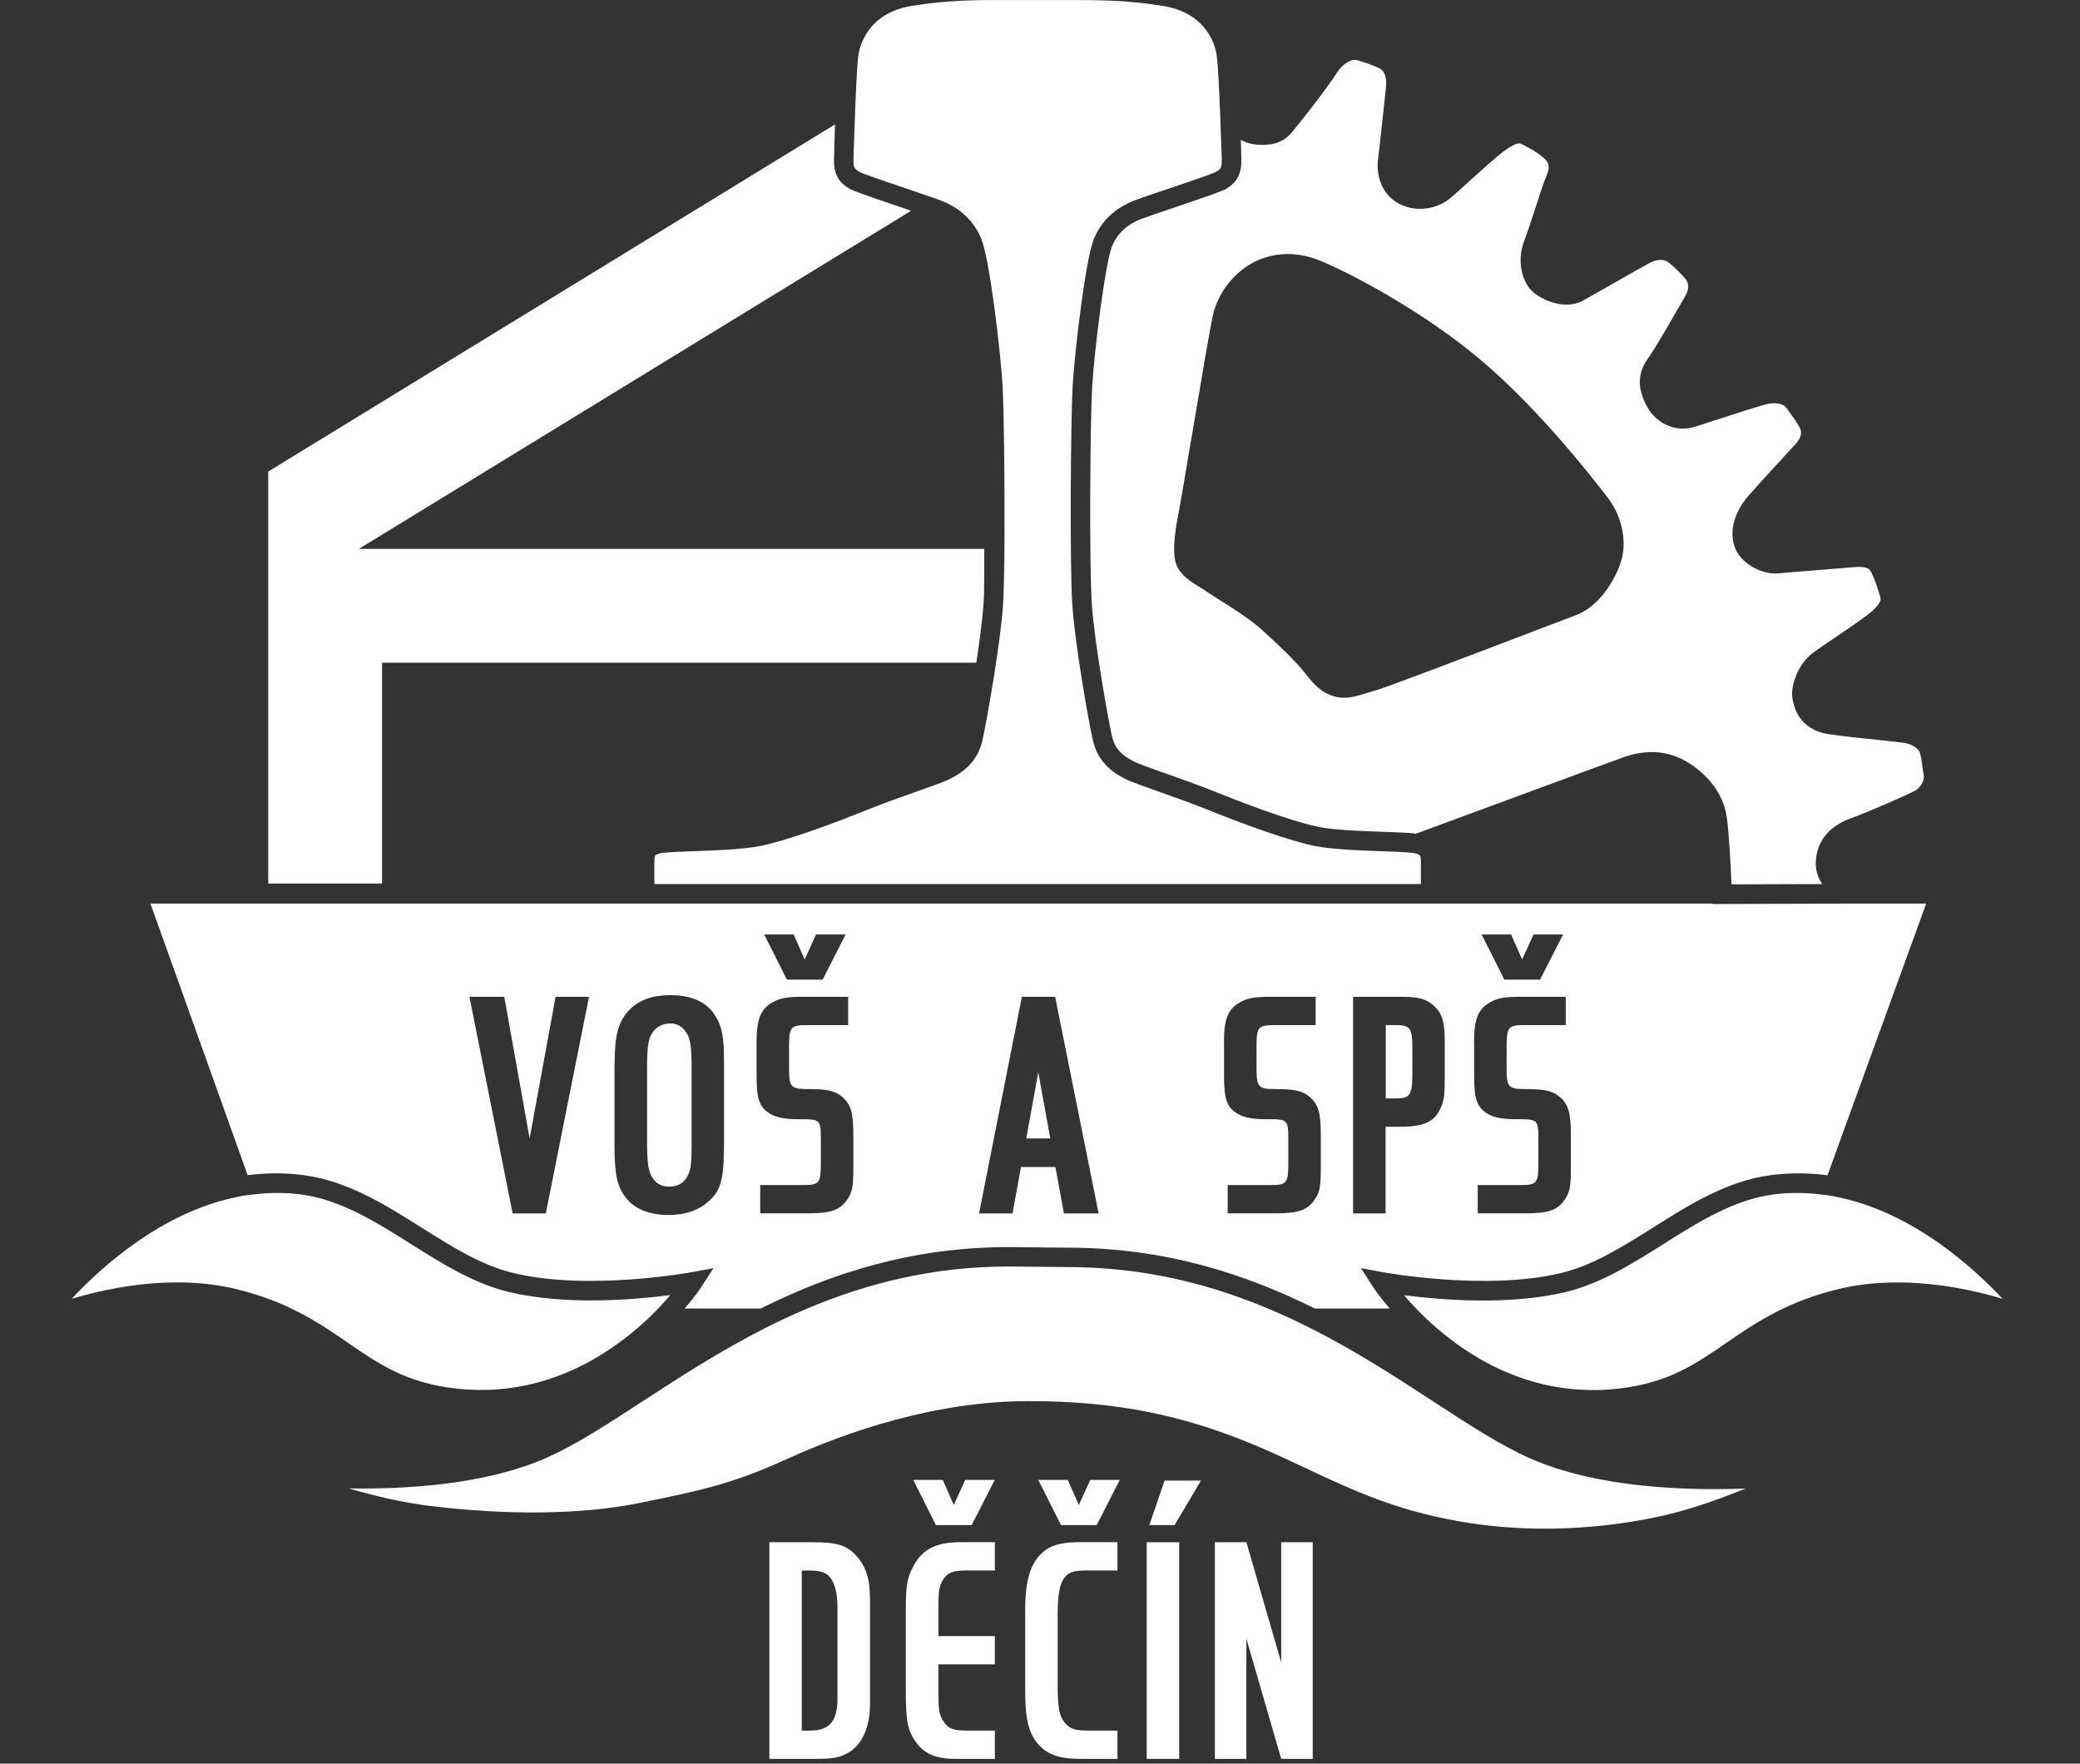
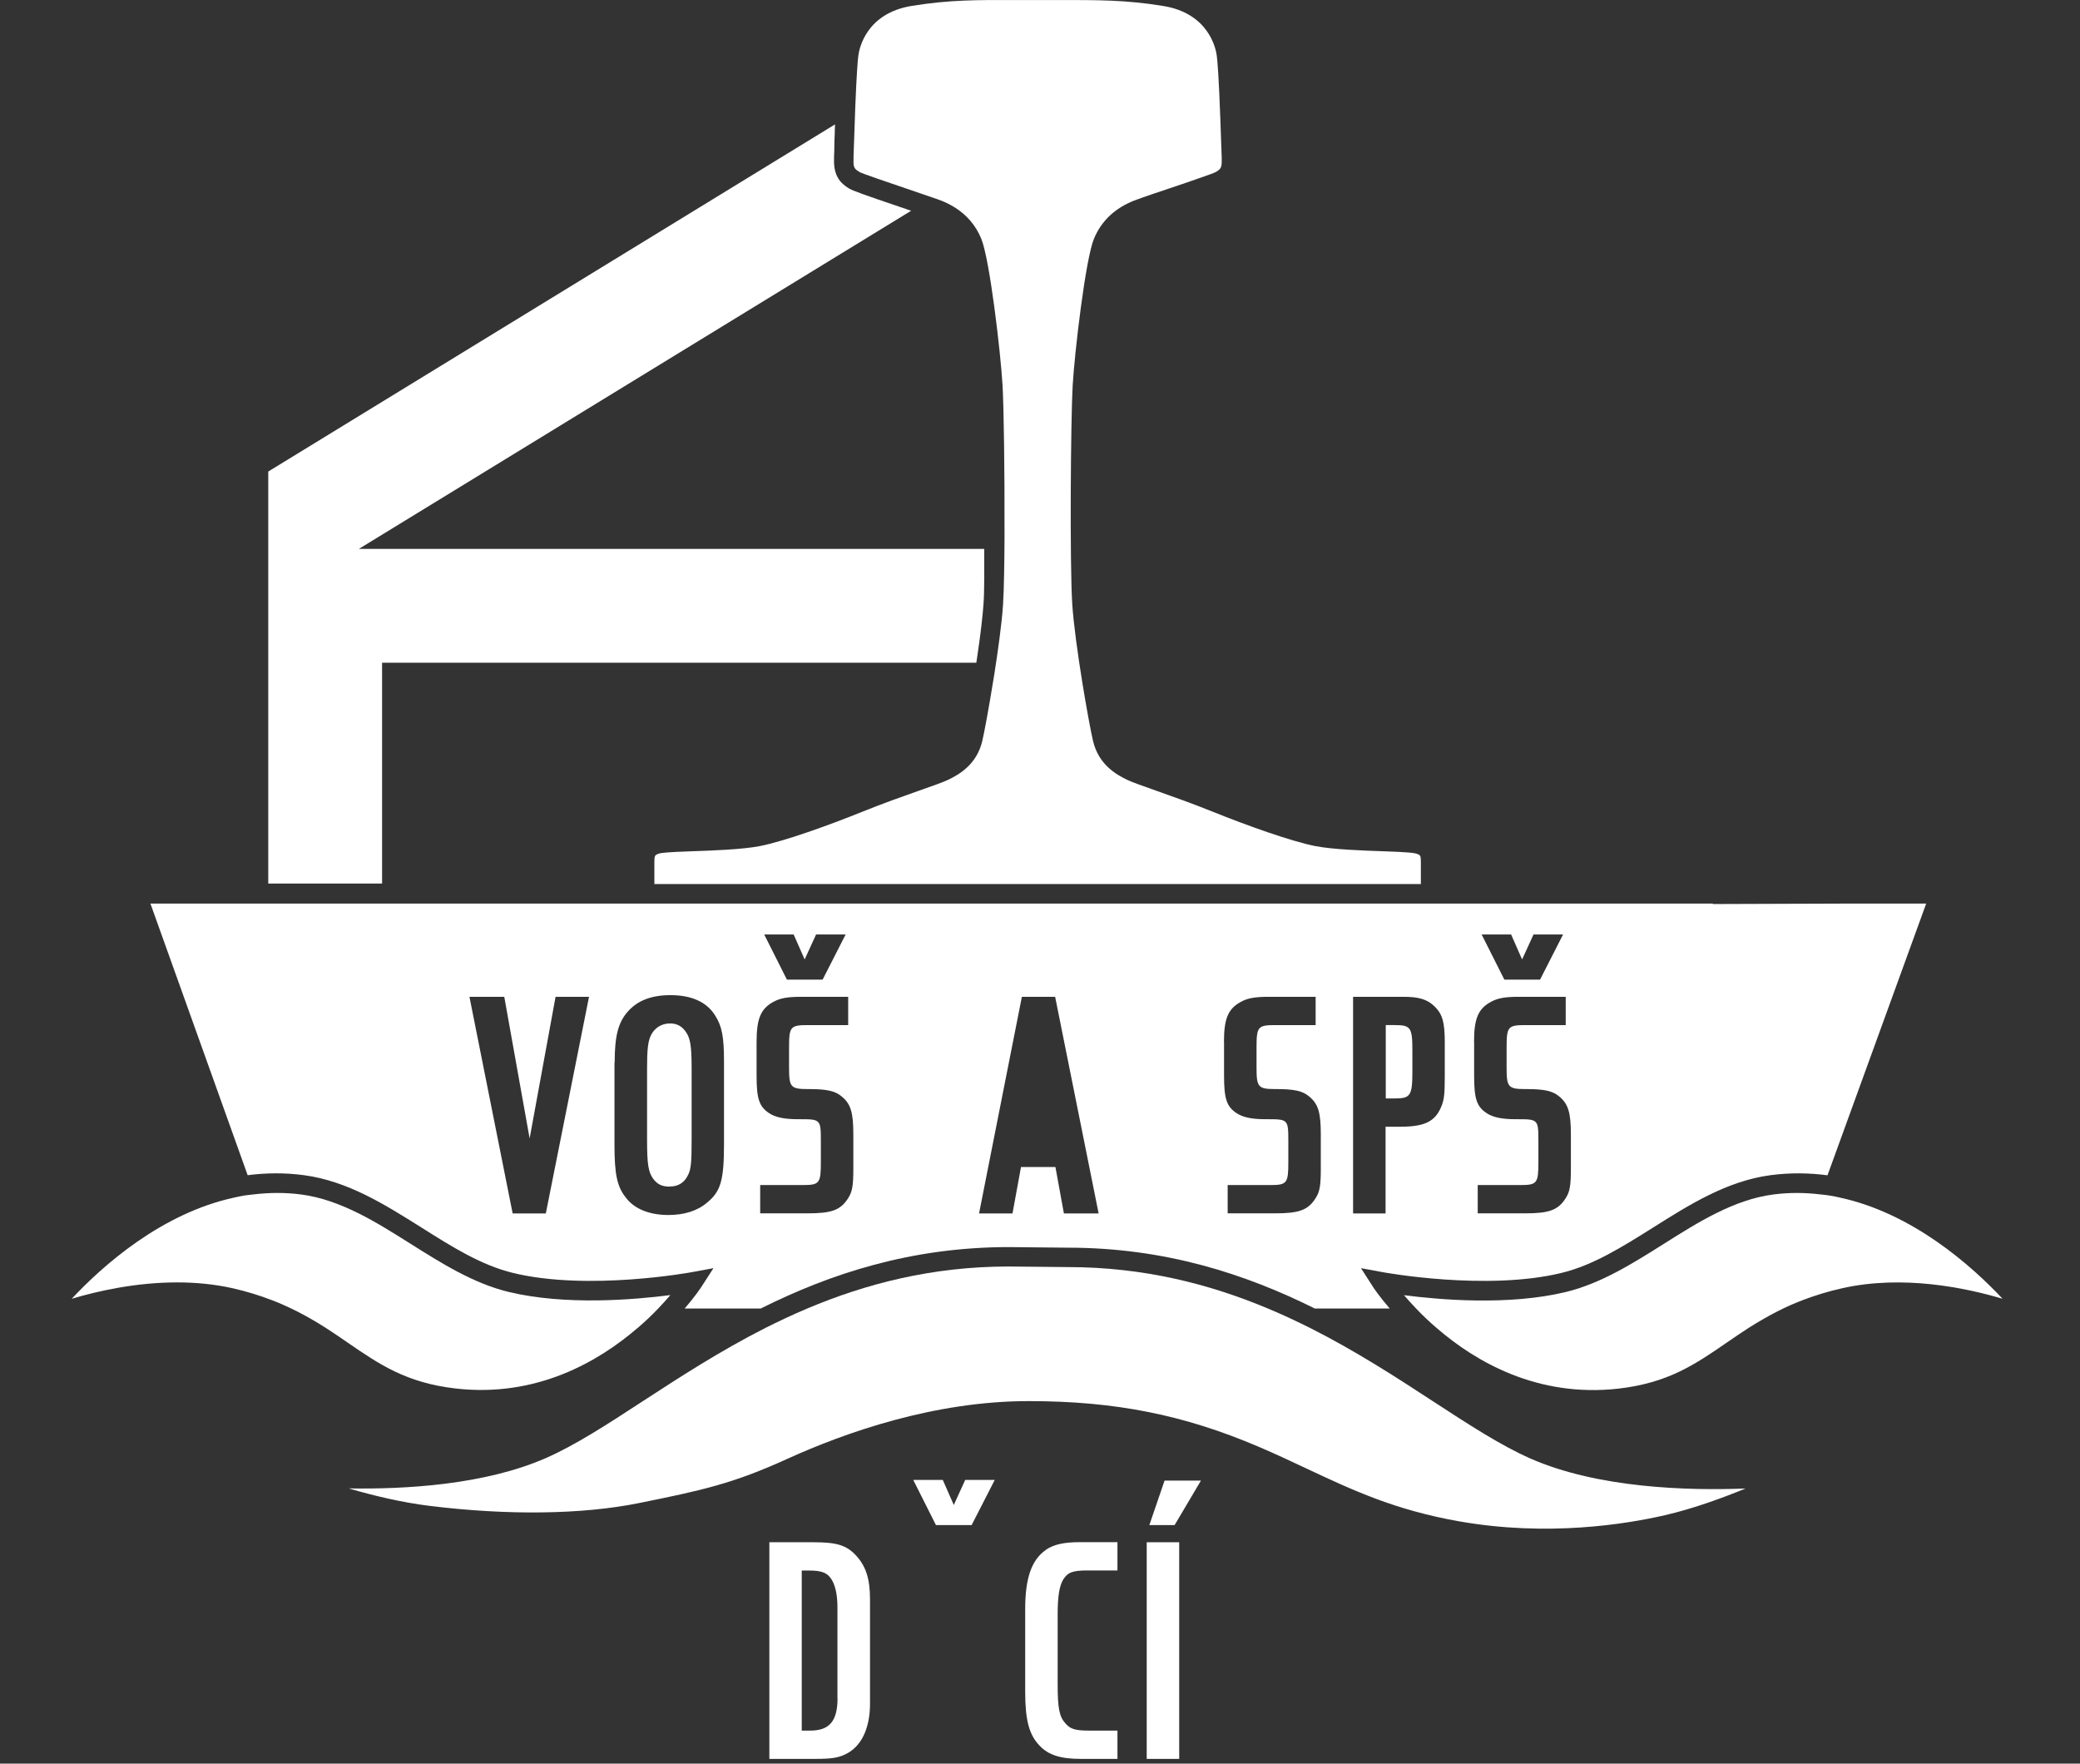
<svg xmlns="http://www.w3.org/2000/svg" width="100%" height="100%" viewBox="0 0 276 234" version="1.1" xml:space="preserve" style="fill-rule:evenodd;clip-rule:evenodd;stroke-linejoin:round;stroke-miterlimit:2;">
  <rect x="0" y="0" width="276" height="234" fill="#333333" stroke="none" />
  <g>
    <path d="M187.413,142.168l0,-2.756c0,-3.106 -0.22,-3.404 -2.368,-3.404l-1.165,-0l0,9.732l1.255,0c2.02,0 2.278,-0.388 2.278,-3.572Z" style="fill:#fff;fill-rule:nonzero;" />
    <path d="M88.888,157.427c1.165,0 1.98,-0.556 2.459,-1.63c0.349,-0.738 0.427,-1.683 0.427,-4.53l-0,-9.486c-0,-2.925 -0.168,-4.012 -0.738,-4.828c-0.517,-0.776 -1.203,-1.164 -2.109,-1.164c-1.165,-0 -2.11,0.608 -2.589,1.643c-0.349,0.777 -0.478,1.812 -0.478,4.271l-0,9.486c-0,3.313 0.168,4.31 0.815,5.216c0.556,0.737 1.165,1.035 2.2,1.035l0.013,-0.013Z" style="fill:#fff;fill-rule:nonzero;" />
    <path d="M40.356,155.926c5.785,0.777 10.742,3.909 15.556,6.937c4.103,2.588 7.96,5.022 12.217,6.044c9.927,2.394 23.464,-0.078 23.593,-0.103l2.951,-0.544l-1.631,2.523c0,0 -0.776,1.191 -2.2,2.835l10.095,-0c9.189,-4.595 19.917,-8.154 32.924,-8.154l7.855,0.078c12.929,0 23.606,3.52 32.756,8.076l9.939,-0c-1.424,-1.644 -2.174,-2.796 -2.2,-2.835l-1.618,-2.523l2.951,0.544c0.142,0.025 13.679,2.497 23.593,0.103c4.258,-1.022 8.127,-3.469 12.23,-6.044c4.801,-3.028 9.771,-6.16 15.543,-6.937c2.627,-0.349 5.163,-0.31 7.584,0.013l13.097,-36.055l-9.512,-0l-18.805,0.064l-0,-0.064l-207.314,-0l12.903,36.042c2.394,-0.31 4.905,-0.349 7.493,0Zm160.155,-31.94l1.462,3.313l1.514,-3.313l3.921,0l-3.054,5.992l-4.737,-0l-3.015,-5.992l3.921,0l-0.012,0Zm-4.918,14.262c-0,-3.106 0.556,-4.439 2.29,-5.345c0.867,-0.479 1.89,-0.647 3.624,-0.647l6.251,-0l0,3.753l-5.345,0c-2.33,0 -2.498,0.22 -2.498,2.977l0,2.717c0,2.537 0.22,2.796 2.498,2.796l0.22,-0c2.278,-0 3.403,0.259 4.219,0.945c1.242,0.996 1.592,2.161 1.592,5.085l-0,4.478c-0,2.278 -0.13,3.106 -0.686,3.961c-0.997,1.592 -2.2,2.019 -5.384,2.019l-6.29,-0l0,-3.753l5.682,-0c2.2,-0 2.368,-0.259 2.368,-3.055l0,-2.756c0,-2.886 -0.039,-2.925 -2.756,-2.925l-0.298,-0c-1.812,-0 -3.015,-0.259 -3.831,-0.816c-1.294,-0.867 -1.643,-1.889 -1.643,-4.956l-0,-4.478l-0.013,-0Zm-16.048,-5.992l6.691,-0c2.07,-0 3.183,0.349 4.141,1.294c1.035,1.035 1.333,2.071 1.333,4.789l0,4.477c0,2.459 -0.091,3.106 -0.479,4.051c-0.815,1.941 -2.2,2.627 -5.435,2.627l-1.941,0l-0,11.506l-4.31,-0l-0,-28.744Zm-17.135,5.992c0,-3.106 0.556,-4.439 2.291,-5.345c0.867,-0.479 1.889,-0.647 3.624,-0.647l6.25,-0l0,3.753l-5.344,0c-2.33,0 -2.498,0.22 -2.498,2.977l-0,2.717c-0,2.537 0.22,2.796 2.498,2.796l0.219,-0c2.278,-0 3.404,0.259 4.219,0.945c1.256,0.996 1.592,2.161 1.592,5.085l0,4.478c0,2.278 -0.129,3.106 -0.686,3.961c-0.996,1.592 -2.2,2.019 -5.384,2.019l-6.289,-0l-0,-3.753l5.681,-0c2.2,-0 2.369,-0.259 2.369,-3.055l-0,-2.756c-0,-2.886 -0.039,-2.925 -2.757,-2.925l-0.298,-0c-1.812,-0 -3.015,-0.259 -3.83,-0.816c-1.295,-0.867 -1.644,-1.889 -1.644,-4.956l0,-4.478l-0.013,-0Zm-26.815,-5.992l4.413,-0l5.772,28.744l-4.607,-0l-1.126,-6.161l-4.569,0l-1.126,6.161l-4.439,-0l5.682,-28.744Zm-30.284,-8.27l1.462,3.313l1.515,-3.313l3.921,0l-3.054,5.992l-4.737,-0l-3.015,-5.992l3.921,0l-0.013,0Zm-4.918,14.262c0,-3.106 0.557,-4.439 2.278,-5.345c0.867,-0.479 1.889,-0.647 3.624,-0.647l6.251,-0l-0,3.753l-5.346,0c-2.329,0 -2.497,0.22 -2.497,2.977l-0,2.717c-0,2.537 0.22,2.796 2.497,2.796l0.22,-0c2.278,-0 3.404,0.259 4.22,0.945c1.255,0.996 1.592,2.161 1.592,5.085l-0,4.478c-0,2.278 -0.13,3.106 -0.686,3.961c-0.997,1.592 -2.2,2.019 -5.384,2.019l-6.29,-0l0,-3.753l5.682,-0c2.2,-0 2.368,-0.259 2.368,-3.055l-0,-2.756c-0,-2.886 -0.039,-2.925 -2.757,-2.925l-0.297,-0c-1.812,-0 -3.016,-0.259 -3.831,-0.816c-1.294,-0.867 -1.644,-1.889 -1.644,-4.956l0,-4.478Zm-18.83,2.718c0,-3.533 0.479,-5.345 1.76,-6.769c1.294,-1.462 3.145,-2.161 5.643,-2.161c2.795,-0 4.827,0.906 5.94,2.718c0.906,1.423 1.165,2.847 1.165,6.121l-0,10.897c-0,4.789 -0.428,6.29 -2.2,7.752c-1.295,1.126 -3.055,1.682 -5.177,1.682c-2.537,0 -4.568,-0.815 -5.694,-2.368c-1.127,-1.424 -1.463,-3.106 -1.463,-6.937l0,-10.948l0.026,0.013Zm-14.65,-8.71l3.365,18.791l3.442,-18.791l4.439,-0l-5.733,28.744l-4.4,-0l-5.733,-28.744l4.62,-0Z" style="fill:#fff;fill-rule:nonzero;" />
-     <path d="M137.77,142.258l-1.592,8.788l3.184,-0l-1.592,-8.788Z" style="fill:#fff;fill-rule:nonzero;" />
-     <path d="M151.449,29.032c-1.916,0.764 -3.197,1.954 -3.896,3.65c-0.867,2.109 -2.329,13.615 -2.627,18.61c-0.272,4.491 -0.401,23.489 -0.052,28.769c0.324,5.048 2.2,15.595 2.692,17.679c0.375,1.553 1.294,2.549 3.184,3.43c0.569,0.258 1.85,0.711 3.481,1.294c2.174,0.763 4.892,1.721 7.739,2.873c5.397,2.174 10.535,3.895 13.097,4.4c2.123,0.414 6.044,0.543 8.646,0.634c0.815,0.026 1.514,0.052 2.005,0.078c0.272,0.013 0.518,0.026 0.751,0.038c0.078,0 0.142,0 0.22,0.013c0.168,0 0.324,0.026 0.479,0.039c0.065,0 0.129,0 0.194,0.013c0.168,0.013 0.324,0.039 0.466,0.052l0.091,0c1.967,-0.725 26.051,-9.629 27.656,-10.185c0.997,-0.35 2.239,-0.634 3.611,-0.634c1.372,-0 2.95,0.31 4.478,1.19c3.002,1.734 4.995,4.401 5.448,7.325c0.311,1.967 0.544,6.678 0.647,8.982l0,0.052l12.036,-0.039l-0,-0.013c-0.518,-0.751 -0.854,-1.657 -0.854,-2.666c-0,-1.993 0.828,-4.672 4.737,-6.083c2.484,-0.893 7.415,-3.08 8.437,-3.623c0.712,-0.376 1.269,-1.359 1.152,-2.032c-0.09,-0.505 -0.142,-0.919 -0.194,-1.307c-0.078,-0.596 -0.142,-1.062 -0.311,-1.683c-0.129,-0.505 -0.983,-1.152 -2.044,-1.32c-0.596,-0.091 -1.967,-0.233 -3.559,-0.401c-2.162,-0.22 -4.62,-0.479 -6.393,-0.738c-4.142,-0.608 -4.724,-3.701 -4.918,-4.723c-0.311,-1.683 0.763,-4.621 2.666,-6.057c0.569,-0.427 1.669,-1.178 2.886,-1.993c1.825,-1.242 4.322,-2.925 5.008,-3.572c1.204,-1.126 1.204,-1.501 1.074,-1.941c-0.453,-1.566 -0.944,-2.861 -1.32,-3.43c-0.116,-0.181 -0.401,-0.621 -2.148,-0.466c-0.686,0.065 -2.252,0.181 -3.96,0.324c-2.459,0.194 -5.229,0.414 -6.07,0.505c-1.941,0.206 -4.762,-1.088 -5.707,-3.262c-0.893,-2.096 -0.233,-4.788 1.721,-7.027c1.449,-1.644 4.439,-4.892 5.72,-6.29l0.492,-0.531c1.023,-1.112 0.841,-1.811 0.544,-2.342c-0.401,-0.712 -1.036,-1.579 -1.592,-2.343l-0.181,-0.246c-0.272,-0.362 -1.243,-0.737 -2.563,-0.413c-1.165,0.297 -4.102,1.255 -6.471,2.018c-1.216,0.402 -2.316,0.751 -3.041,0.984c-2.796,0.867 -5.319,-0.686 -6.354,-2.679c-0.57,-1.074 -1.89,-3.585 0.09,-6.341c1.036,-1.437 3.119,-5.099 4.245,-7.054c0.324,-0.569 0.582,-1.022 0.751,-1.294c0.233,-0.401 0.712,-1.423 -0.013,-2.278c-0.906,-1.061 -1.644,-1.695 -2.239,-2.174c-0.453,-0.362 -1.372,-0.53 -2.576,0.13c-0.957,0.517 -2.911,1.63 -4.775,2.692c-1.67,0.944 -3.262,1.863 -4.051,2.29c-2.174,1.191 -5.112,0.052 -6.51,-1.126c-1.41,-1.19 -2.316,-4.012 -1.203,-6.885c0.427,-1.1 0.957,-2.73 1.462,-4.296c0.557,-1.722 1.087,-3.365 1.489,-4.336c0.569,-1.359 0.168,-1.838 -0.402,-2.329c-0.944,-0.816 -1.747,-1.23 -2.847,-1.799c-0.362,-0.181 -0.673,-0.35 -2.42,0.919c-0.97,0.711 -3.028,2.575 -4.698,4.076c-1.074,0.984 -2.006,1.825 -2.498,2.226c-1.501,1.217 -4.232,1.954 -6.69,0.673c-2.498,-1.307 -3.081,-3.999 -2.796,-6.082c0.207,-1.489 0.777,-6.963 0.997,-9.021l0.052,-0.53c0.103,-1.023 -0.207,-1.981 -0.751,-2.265c-0.945,-0.505 -2.304,-0.945 -3.184,-1.178c-0.53,-0.142 -1.708,0.311 -2.588,1.695c-1.178,1.89 -5.06,6.834 -6.005,7.934c-1.398,1.63 -3.132,1.721 -4.789,1.579c-0.712,-0.065 -1.371,-0.298 -1.954,-0.609c0,0.22 0.013,0.427 0.026,0.622l-0,0.22c0.013,0.582 0.039,1.074 0.039,1.436l-0,0.337c0.091,2.549 -1.255,3.39 -1.98,3.856c-0.479,0.298 -2.123,0.88 -6.821,2.472c-1.941,0.66 -3.779,1.281 -4.452,1.54l-0.012,-0.013Zm6.587,29.468c1.229,-7.312 2.627,-15.594 2.964,-16.927c0.634,-2.524 2.407,-4.957 4.646,-6.368c2.705,-1.708 6.095,-1.967 9.292,-0.711c3.481,1.359 13.822,6.652 21.833,13.511c5.125,4.4 10.638,10.366 16.358,17.756l0.194,0.259c1.954,2.511 2.64,6.005 1.708,8.684c-0.854,2.484 -2.911,5.784 -5.901,6.91c-0.531,0.195 -1.993,0.764 -3.986,1.515c-10.198,3.895 -21.199,8.088 -22.622,8.476c-0.376,0.104 -0.738,0.22 -1.087,0.324c-1.048,0.324 -2.045,0.647 -3.093,0.647c-0.428,0 -0.868,-0.052 -1.308,-0.181c-1.811,-0.505 -2.821,-1.773 -3.792,-2.99c-0.168,-0.207 -0.336,-0.427 -0.517,-0.634c-0.971,-1.165 -2.705,-2.873 -5.306,-5.228c-1.592,-1.437 -3.922,-2.899 -5.617,-3.96c-0.699,-0.44 -1.281,-0.803 -1.669,-1.074c-0.298,-0.221 -0.635,-0.415 -0.971,-0.622c-1.165,-0.725 -2.472,-1.54 -3.028,-2.886c-0.531,-1.294 -0.441,-3.52 0.31,-7.234c0.168,-0.867 0.828,-4.75 1.579,-9.254l0.013,-0.013Z" style="fill:#fff;fill-rule:nonzero;" />
    <path d="M50.698,87.93l78.853,0c0.052,-0.349 0.104,-0.699 0.156,-1.061c-0,-0.052 0.013,-0.116 0.026,-0.168c0.038,-0.311 0.091,-0.621 0.129,-0.932c0.013,-0.117 0.026,-0.233 0.052,-0.337c0.039,-0.258 0.064,-0.517 0.103,-0.776c0.013,-0.13 0.039,-0.259 0.052,-0.401c0.026,-0.246 0.065,-0.492 0.091,-0.738c0.013,-0.129 0.039,-0.272 0.051,-0.401c0.026,-0.246 0.052,-0.479 0.078,-0.712c0.013,-0.129 0.026,-0.259 0.039,-0.375c0.026,-0.246 0.052,-0.492 0.078,-0.725c-0,-0.104 0.025,-0.207 0.025,-0.298c0.026,-0.336 0.052,-0.647 0.078,-0.958c0,-0.18 0.026,-0.387 0.039,-0.62l0,-0.182c0,-0.181 0.013,-0.362 0.026,-0.556l0,-0.246c0,-0.194 0.013,-0.388 0.013,-0.595l-0,-0.337c-0,-0.194 -0,-0.401 0.013,-0.608l-0,-4.077l-82.983,0l73.29,-44.869c-0.065,-0.026 -0.13,-0.052 -0.208,-0.065c-0.388,-0.129 -0.802,-0.271 -1.216,-0.414c-4.698,-1.592 -6.342,-2.174 -6.82,-2.472c-0.725,-0.453 -2.084,-1.307 -1.993,-3.856l-0,-0.401c0.013,-0.156 0.026,-0.337 0.026,-0.544c-0,-0.155 -0,-0.311 0.012,-0.479l0,-0.362c0,-0.168 0,-0.324 0.013,-0.518c0,-0.323 0.026,-0.66 0.039,-1.009l0,-0.091c0,-0.362 0.026,-0.738 0.039,-1.126l-0,-0.116l-75.205,46.059l0,54.666l15.104,0l-0,-29.3Z" style="fill:#fff;fill-rule:nonzero;" />
    <path d="M114.033,22.82c0.466,0.246 3.961,1.424 6.277,2.213c1.631,0.557 3.158,1.074 4.038,1.385c0.207,0.078 0.401,0.142 0.531,0.194c0.634,0.246 1.203,0.544 1.747,0.867c1.657,1.023 2.86,2.433 3.585,4.206c1.126,2.744 2.562,15.052 2.821,19.439c0.168,2.925 0.285,11.608 0.259,19.115l-0,1.307c-0.013,2.847 -0.065,6.665 -0.194,8.671c-0.169,2.627 -0.725,6.458 -1.152,9.201c-0.052,0.363 -0.116,0.725 -0.181,1.088c-0.57,3.533 -1.165,6.729 -1.424,7.816c-0.725,3.055 -2.976,4.413 -4.607,5.177c-0.673,0.311 -1.954,0.764 -3.727,1.385c-2.162,0.763 -4.84,1.708 -7.623,2.834c-4.4,1.773 -10.276,3.895 -13.576,4.543c-2.329,0.453 -6.38,0.595 -9.059,0.686c-0.789,0.025 -1.475,0.051 -1.954,0.077c-2.006,0.103 -2.382,0.169 -2.731,0.401c-0.142,0.104 -0.233,0.155 -0.233,0.932l-0,2.938l101.709,-0l0,-2.938c0,-0.777 -0.078,-0.828 -0.233,-0.932c-0.129,-0.09 -0.246,-0.142 -0.479,-0.194c-0.439,-0.104 -1.177,-0.142 -2.264,-0.207c-0.479,-0.026 -1.165,-0.052 -1.954,-0.077c-2.68,-0.091 -6.743,-0.233 -9.06,-0.686c-3.287,-0.648 -9.176,-2.77 -13.576,-4.543c-2.795,-1.126 -5.474,-2.071 -7.622,-2.834c-1.761,-0.621 -3.042,-1.074 -3.715,-1.385c-1.63,-0.764 -3.869,-2.122 -4.594,-5.177c-0.531,-2.2 -2.407,-12.825 -2.757,-18.105c-0.349,-5.358 -0.207,-24.564 0.052,-29.093c0.259,-4.387 1.695,-16.708 2.821,-19.439c0.971,-2.355 2.757,-4.051 5.333,-5.073c0.271,-0.103 0.698,-0.259 1.216,-0.44c0.88,-0.311 2.058,-0.712 3.352,-1.139c1.734,-0.582 4.128,-1.398 5.435,-1.876c0.441,-0.156 0.751,-0.285 0.868,-0.35c0.53,-0.336 0.789,-0.492 0.75,-1.566l0,-0.336c-0.039,-0.958 -0.104,-2.938 -0.181,-5.112c-0.207,-5.63 -0.376,-7.701 -0.479,-8.451c-0.13,-0.919 -1.061,-5.565 -7.092,-6.549c-5.008,-0.815 -8.58,-0.789 -13.99,-0.789l-5.371,-0c-5.397,-0.013 -8.969,-0.039 -14.003,0.776c-6.031,0.971 -6.963,5.617 -7.092,6.536c-0.091,0.66 -0.233,2.368 -0.414,6.859c-0.103,2.718 -0.194,5.41 -0.233,6.639l-0,0.414c-0.052,1.074 0.207,1.23 0.776,1.579l0,0.013Z" style="fill:#fff;fill-rule:nonzero;" />
    <path d="M203.086,193.522c-3.934,-1.734 -8.088,-4.439 -12.916,-7.584c-4.892,-3.196 -10.275,-6.691 -16.332,-9.745c-0.88,-0.44 -1.773,-0.867 -2.679,-1.294c-0.958,-0.44 -1.941,-0.88 -2.938,-1.294c-7.7,-3.223 -16.423,-5.488 -26.531,-5.488l-7.855,-0.077c-10.185,-0 -18.96,2.303 -26.699,5.565c-0.983,0.414 -1.967,0.854 -2.912,1.294c-0.906,0.427 -1.786,0.854 -2.666,1.294c-5.992,3.041 -11.337,6.51 -16.19,9.668c-4.814,3.144 -8.969,5.849 -12.903,7.583c-8.101,3.559 -18.636,4.168 -26.194,4.038c3.261,0.958 7.053,1.864 10.729,2.317c10.366,1.281 20.215,1.152 27.747,-0.363c8.477,-1.708 12.54,-2.601 19.723,-5.875c7.687,-3.494 19.49,-7.662 32.018,-7.662c11.466,0 20.603,1.812 30.555,6.07c2.227,0.945 4.297,1.928 6.316,2.873c6.031,2.834 11.725,5.513 20.28,7.014c11.712,2.058 22.104,0.376 27.268,-0.815c3.727,-0.854 7.584,-2.265 10.716,-3.546c-7.584,0.298 -19.555,-0.026 -28.537,-3.973Z" style="fill:#fff;fill-rule:nonzero;" />
    <path d="M84.617,176.193c0.505,-0.441 0.984,-0.868 1.437,-1.294c0.466,-0.44 0.893,-0.881 1.294,-1.295c0.608,-0.634 1.152,-1.242 1.605,-1.773c-4.776,0.621 -13.926,1.398 -21.445,-0.414c-4.672,-1.126 -8.904,-3.792 -12.993,-6.367c-4.569,-2.886 -9.292,-5.863 -14.521,-6.562c-2.135,-0.284 -4.219,-0.259 -6.238,-0.026c-0.44,0.052 -0.88,0.091 -1.32,0.156c-0.427,0.064 -0.854,0.168 -1.281,0.259c-9.719,2.07 -17.575,9.097 -21.639,13.446c3.456,-1.035 8.529,-2.174 13.977,-2.174c2.395,-0 4.879,0.22 7.325,0.763c1.942,0.441 3.65,0.971 5.216,1.579c0.556,0.207 1.1,0.427 1.605,0.66c1.255,0.557 2.394,1.139 3.455,1.748c0.751,0.426 1.463,0.853 2.148,1.294c1.01,0.647 1.968,1.307 2.886,1.941c4.181,2.873 7.778,5.345 14.353,6.095c10.729,1.217 18.947,-3.572 24.123,-8.036l0.013,-0Z" style="fill:#fff;fill-rule:nonzero;" />
    <path d="M244.176,158.903c-0.427,-0.091 -0.854,-0.194 -1.281,-0.259c-0.427,-0.078 -0.88,-0.117 -1.32,-0.168c-2.044,-0.246 -4.154,-0.272 -6.315,0.013c-5.216,0.698 -9.94,3.675 -14.508,6.561c-4.09,2.576 -8.335,5.254 -13.007,6.38c-7.519,1.812 -16.668,1.036 -21.444,0.415c0.453,0.53 0.997,1.138 1.605,1.772c0.401,0.415 0.828,0.855 1.294,1.295c0.44,0.427 0.932,0.854 1.437,1.294c5.163,4.465 13.381,9.253 24.123,8.037c6.574,-0.751 10.185,-3.223 14.352,-6.096c0.919,-0.634 1.877,-1.281 2.886,-1.941c0.686,-0.44 1.398,-0.867 2.149,-1.294c1.074,-0.609 2.213,-1.204 3.468,-1.76c0.518,-0.233 1.061,-0.441 1.618,-0.661c1.566,-0.595 3.274,-1.138 5.202,-1.565c7.998,-1.799 16.307,-0.091 21.289,1.397c-4.063,-4.335 -11.88,-11.324 -21.561,-13.42l0.013,-0Z" style="fill:#fff;fill-rule:nonzero;" />
    <path d="M107.951,204.626l-5.862,0l-0,28.744l6.069,-0c2.369,-0 3.275,-0.168 4.401,-0.815c1.85,-1.075 2.886,-3.404 2.886,-6.51l-0,-13.835c-0,-2.757 -0.557,-4.439 -1.89,-5.863c-1.255,-1.332 -2.537,-1.721 -5.604,-1.721Zm3.184,20.681c0,3.054 -1.074,4.31 -3.624,4.31l-1.125,-0l-0,-21.238l0.996,0c1.514,0 2.278,0.259 2.795,0.945c0.608,0.777 0.945,2.149 0.945,3.883l0,12.113l0.013,-0.013Z" style="fill:#fff;fill-rule:nonzero;" />
    <path d="M126.562,199.681l-1.463,-3.326l-3.921,-0l3.015,5.992l4.737,-0l3.067,-5.992l-3.921,-0l-1.514,3.326Z" style="fill:#fff;fill-rule:nonzero;" />
-     <path d="M121.01,208.159c-0.647,1.294 -0.816,2.498 -0.816,5.306l0,10.897c0,4.142 0.259,5.306 1.424,6.898c1.165,1.514 2.666,2.11 5.306,2.11l5.086,-0l0,-3.753l-3.831,-0c-1.682,-0 -2.459,-0.298 -3.054,-1.333c-0.517,-0.868 -0.608,-1.424 -0.608,-3.831l-0,-3.624l7.493,0l0,-3.753l-7.493,0l-0,-3.624c-0,-2.277 0.091,-2.924 0.557,-3.753c0.607,-1.035 1.332,-1.333 3.183,-1.333l3.753,0l0,-3.753l-4.439,0c-3.494,0 -5.345,0.997 -6.548,3.533l-0.013,0.013Z" style="fill:#fff;fill-rule:nonzero;" />
-     <path d="M143.153,199.681l-1.462,-3.326l-3.922,-0l3.016,5.992l4.736,-0l3.068,-5.992l-3.922,-0l-1.514,3.326Z" style="fill:#fff;fill-rule:nonzero;" />
    <path d="M138.753,205.661c-1.89,1.333 -2.718,3.753 -2.718,7.843l-0,10.949c-0,3.792 0.518,5.733 1.941,7.195c1.165,1.204 2.718,1.722 5.475,1.722l4.827,-0l-0,-3.753l-3.792,-0c-1.851,-0 -2.498,-0.22 -3.145,-0.997c-0.777,-0.867 -0.997,-1.98 -0.997,-5.176l0,-9.215c0,-2.42 0.22,-3.792 0.738,-4.659c0.596,-0.945 1.243,-1.204 3.236,-1.204l3.96,0l-0,-3.753l-4.957,0c-2.109,0 -3.533,0.298 -4.568,1.035l-0,0.013Z" style="fill:#fff;fill-rule:nonzero;" />
    <path d="M152.51,202.348l3.352,-0l3.494,-5.902l-4.827,0l-2.019,5.902Z" style="fill:#fff;fill-rule:nonzero;" />
    <rect x="152.16" y="204.626" width="4.31" height="28.744" style="fill:#fff;fill-rule:nonzero;" />
-     <path d="M170.007,220.57l-4.621,-15.944l-4.18,0l0,28.744l4.18,-0l0,-15.944l4.621,15.944l4.18,-0l0,-28.744l-4.18,0l-0,15.944Z" style="fill:#fff;fill-rule:nonzero;" />
  </g>
</svg>